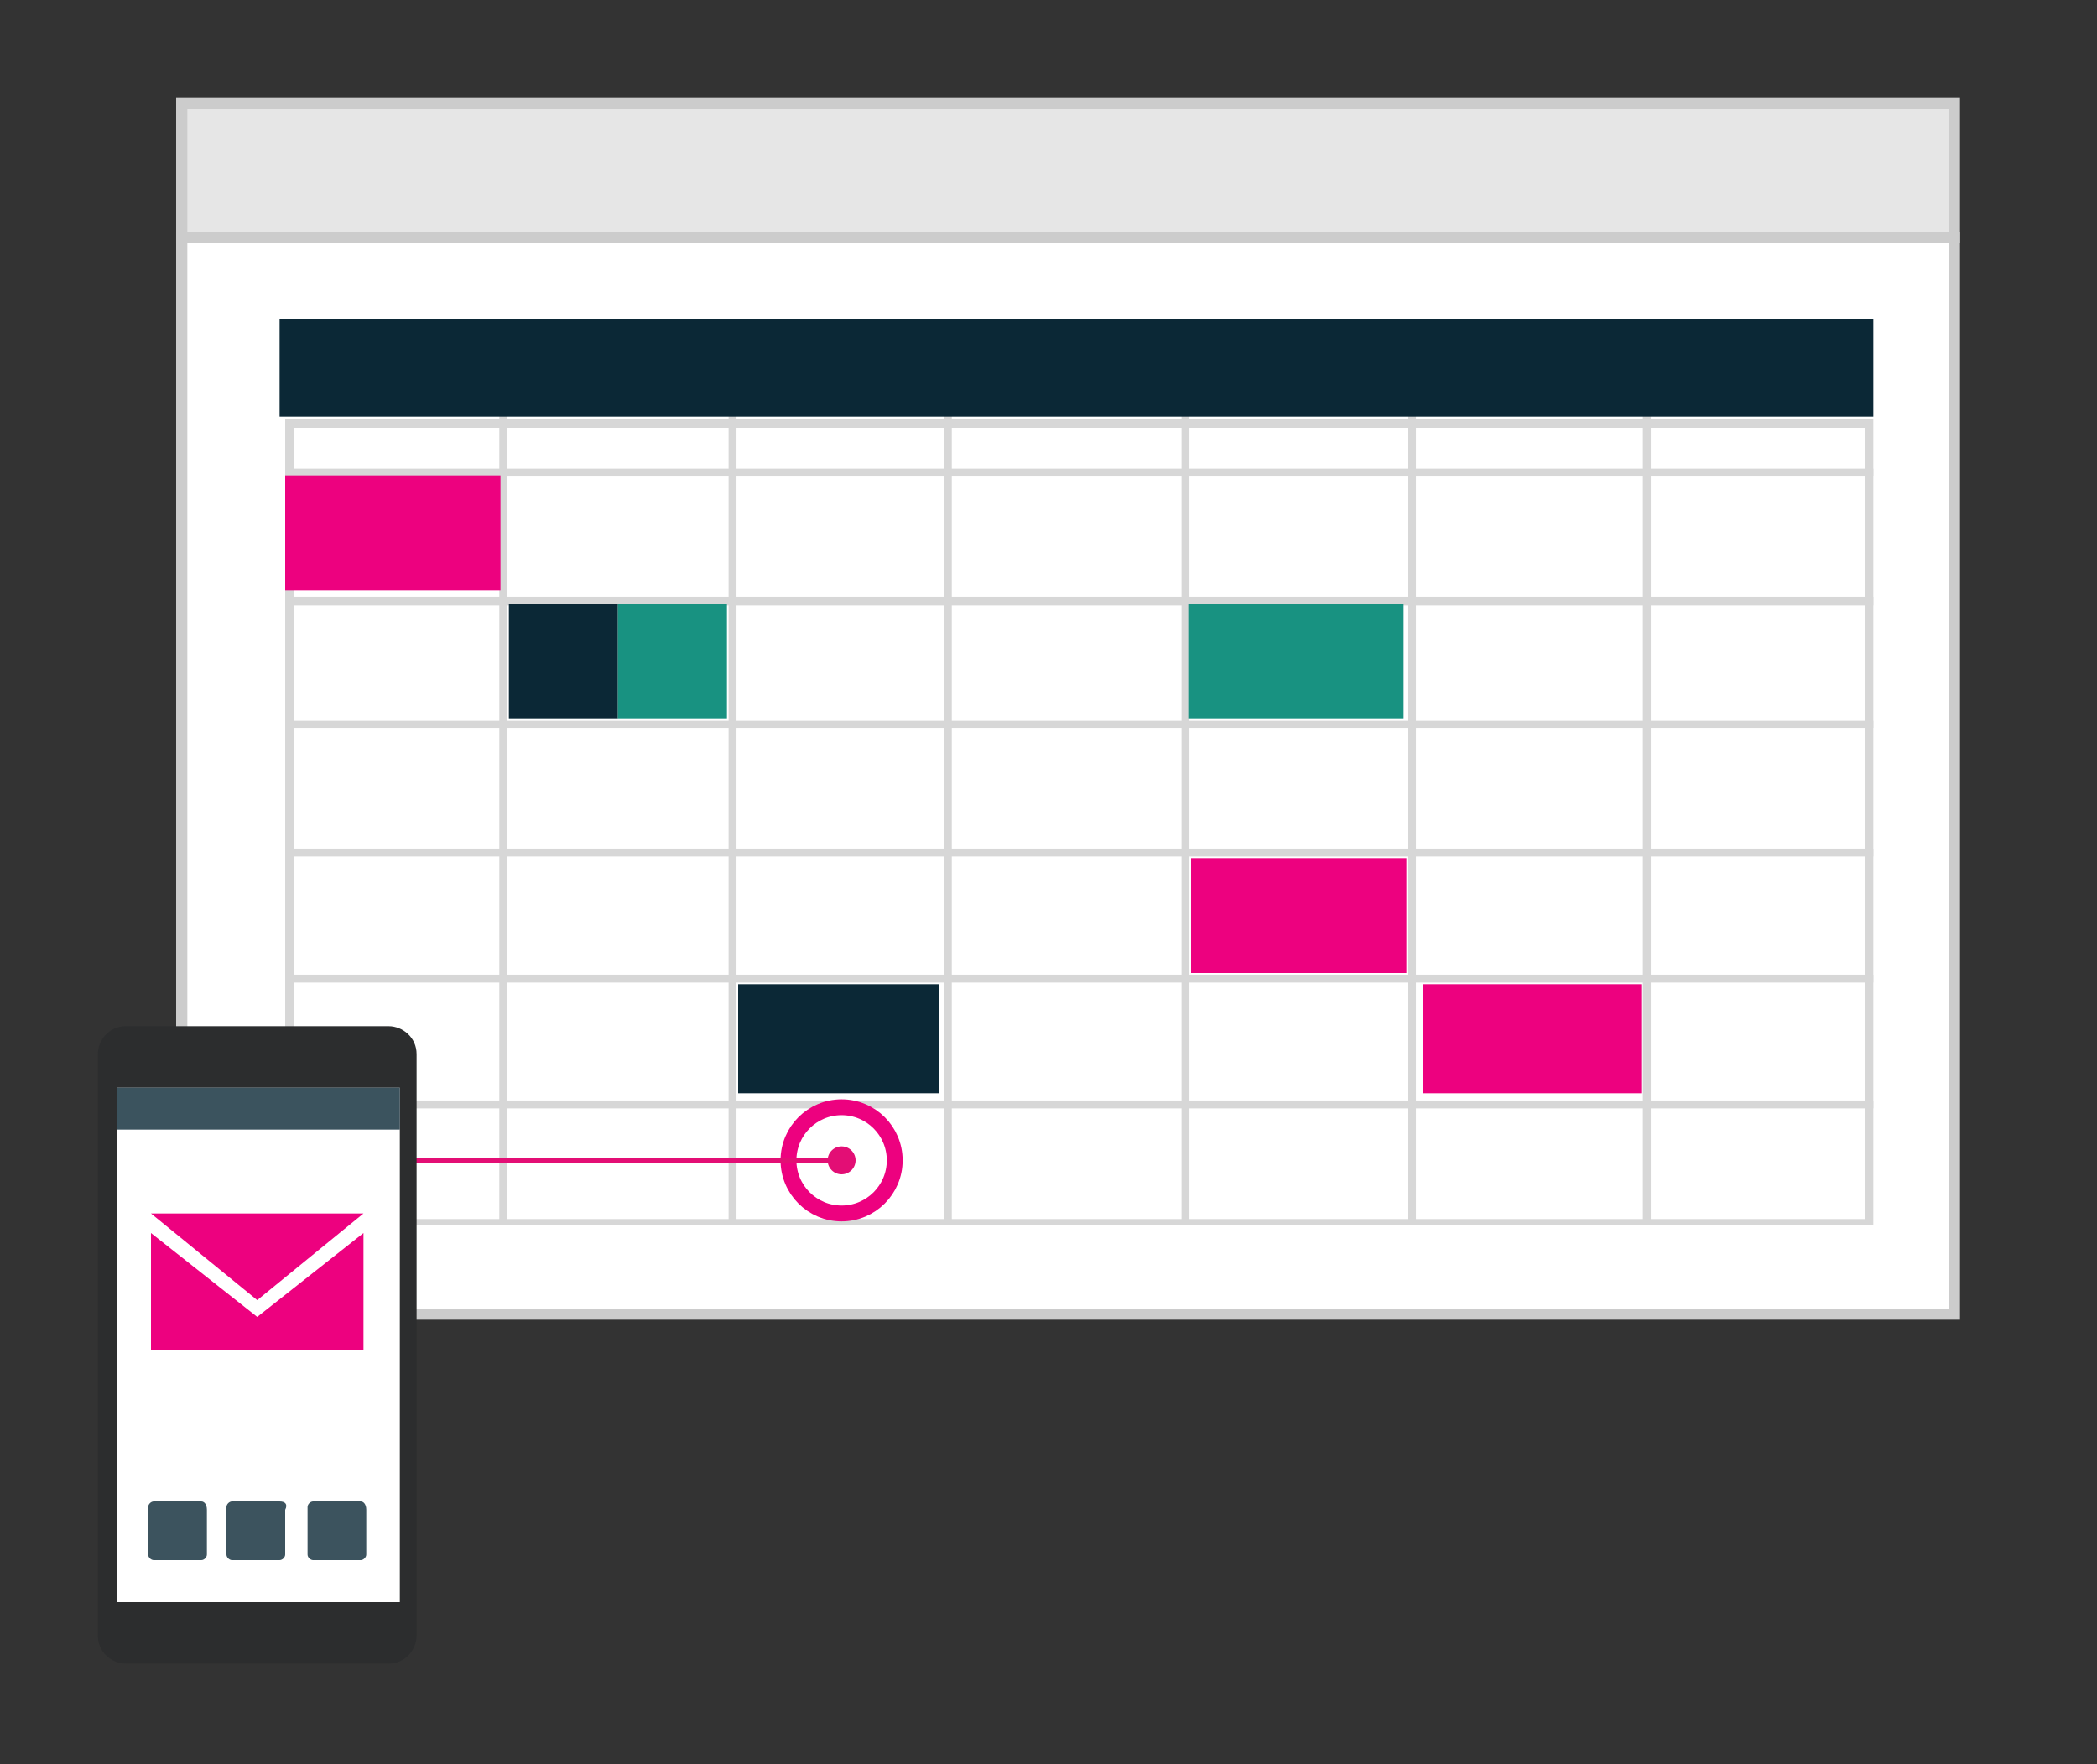
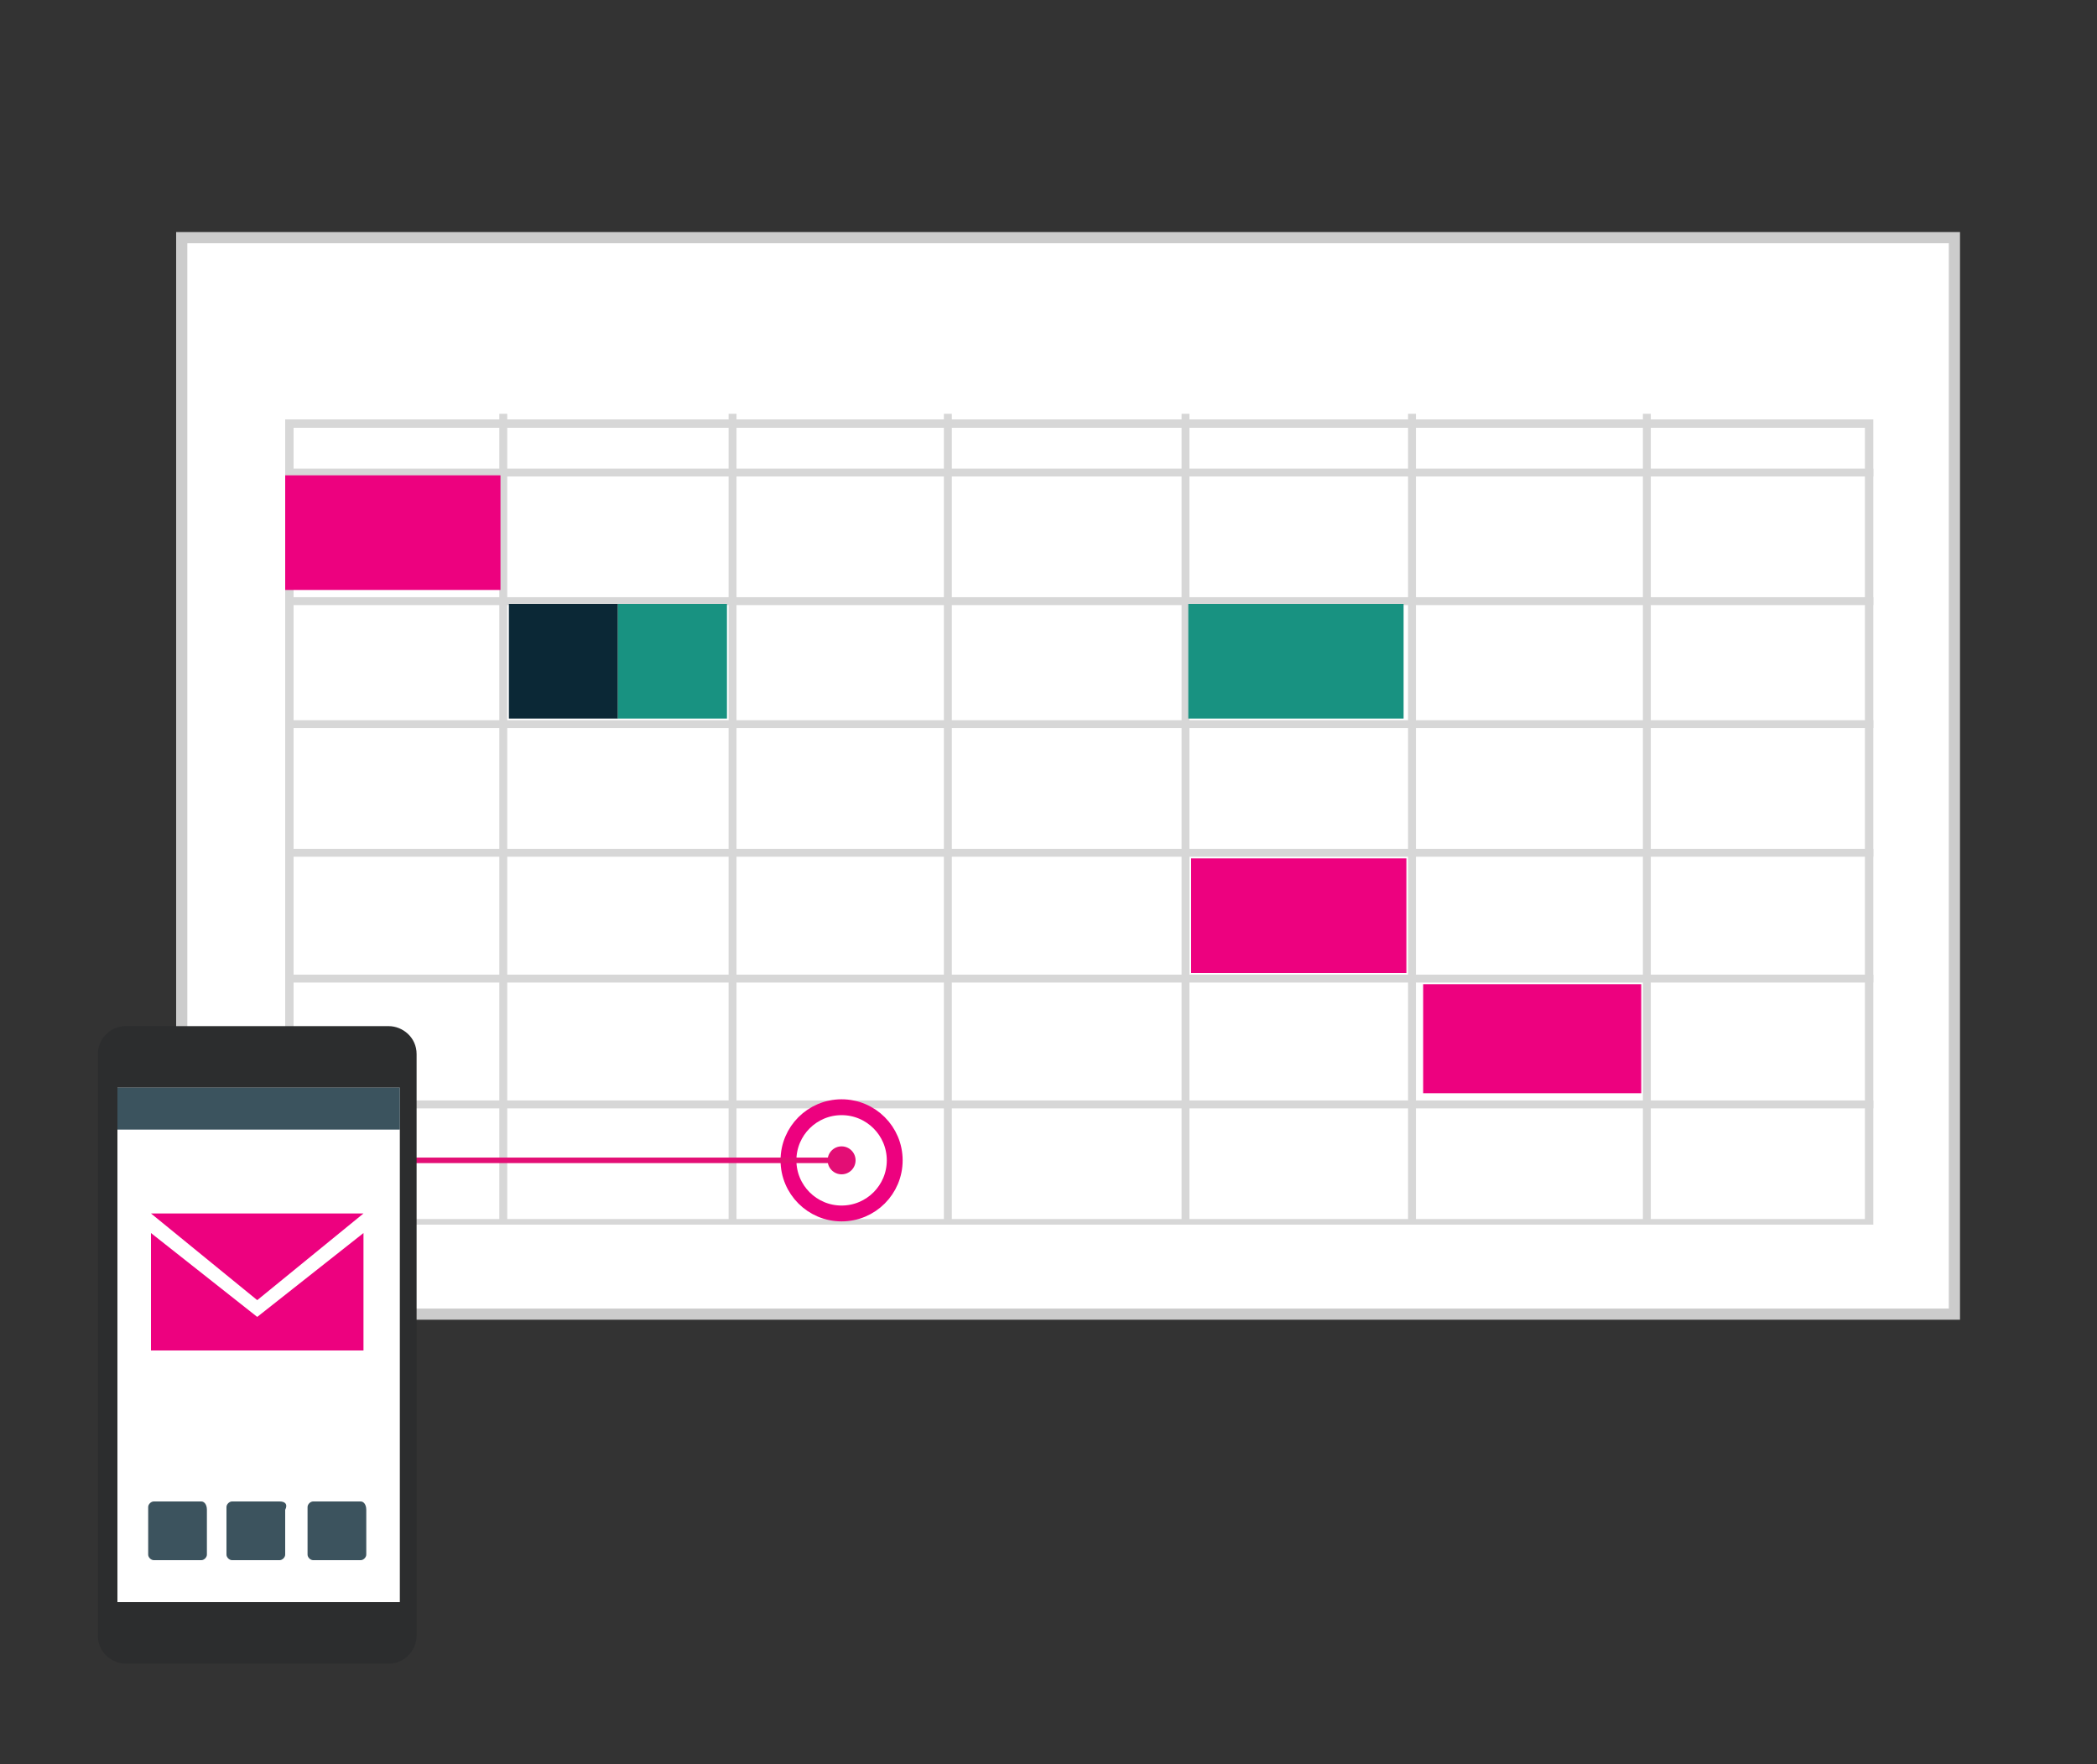
<svg xmlns="http://www.w3.org/2000/svg" enable-background="new 0 0 75 63.1" viewBox="0 0 75 63.1">
  <rect x="0" y="0" width="75" height="63.1" fill="#333333" stroke="none" />
  <path d="m6.5 8.5h63.4v38.5h-63.4z" fill="#fff" />
  <path d="m69.7 8.7v38.1h-63v-38.1zm.4-.4h-63.8v38.9h63.8z" fill="#ccc" />
-   <path d="m6.5 3.7h63.4v4.8h-63.4z" fill="#e6e6e6" />
-   <path d="m69.7 3.9v4.4h-63v-4.4zm.4-.4h-63.8v5.2h63.8z" fill="#ccc" />
  <path d="m66.7 15.3v28.3h-56.2v-28.3zm.3-.3h-56.8v28.8h56.8z" fill="#d7d7d7" />
  <g fill="none" stroke="#d7d7d7" stroke-miterlimit="10" stroke-width=".283">
    <path d="m10.3 16.9h56.7" />
    <path d="m10.3 21.5h56.7" />
    <path d="m10.3 25.9h56.7" />
    <path d="m10.3 30.5h56.7" />
    <path d="m10.3 35h56.7" />
    <path d="m10.3 39.5h56.7" />
    <path d="m33.9 14.8v28.9" />
    <path d="m26.2 14.8v28.9" />
    <path d="m18 14.8v28.9" />
    <path d="m42.4 14.8v28.9" />
    <path d="m50.5 14.8v28.9" />
    <path d="m58.9 14.8v28.9" />
  </g>
  <path d="m10.2 17h7.7v4.1h-7.7z" fill="#ed017f" />
  <path d="m18.2 21.6h3.9v4.1h-3.9z" fill="#0b2836" />
  <path d="m22.1 21.6h3.9v4.1h-3.9z" fill="#189281" />
  <path d="m42.5 21.6h7.7v4.1h-7.7z" fill="#189281" />
  <path d="m42.6 30.7h7.7v4.1h-7.7z" fill="#ed017f" />
  <path d="m50.9 35.2h7.8v3.9h-7.8z" fill="#ed017f" />
-   <path d="m26.4 35.2h7.2v3.9h-7.2z" fill="#0b2836" />
-   <path d="m10 11.4h57v3.5h-57z" fill="#0b2836" />
  <circle cx="30.1" cy="41.5" fill="none" r="1.9" stroke="#ed017f" stroke-miterlimit="10" stroke-width=".567" />
  <path d="m30.1 41.5h-21.8" fill="none" stroke="#e30e75" stroke-miterlimit="10" stroke-width=".198" />
  <circle cx="30.1" cy="41.5" fill="#e30e75" r=".5" />
  <path d="m13.9 36.7h-9.4c-.6 0-1 .5-1 1v20.8c0 .6.5 1 1 1h9.4c.6 0 1-.5 1-1v-20.8c0-.6-.5-1-1-1z" fill="#2c2d2e" />
  <path d="m4.2 38.9h10.1v18.4h-10.1z" fill="#fff" />
  <g fill="#0b2836" opacity=".8">
    <path d="m7.2 53.7h-1.7c-.1 0-.2.1-.2.2v1.7c0 .1.1.2.2.2h1.7c.1 0 .2-.1.2-.2v-1.6c0-.2-.1-.3-.2-.3z" />
    <path d="m10 53.7h-1.7c-.1 0-.2.1-.2.2v1.7c0 .1.1.2.2.2h1.7c.1 0 .2-.1.2-.2v-1.6c.1-.2 0-.3-.2-.3z" />
    <path d="m12.9 53.7h-1.7c-.1 0-.2.1-.2.2v1.7c0 .1.1.2.2.2h1.7c.1 0 .2-.1.2-.2v-1.6c0-.2-.1-.3-.2-.3z" />
  </g>
  <path d="m4.2 38.9h10.1v1.5h-10.1z" fill="#0b2836" opacity=".8" />
  <path d="m5.4 44.1v4.2h7.6v-4.2l-3.8 3z" fill="#ed017f" />
  <path d="m9.2 46.5 3.8-3.1h-7.6z" fill="#ed017f" />
</svg>